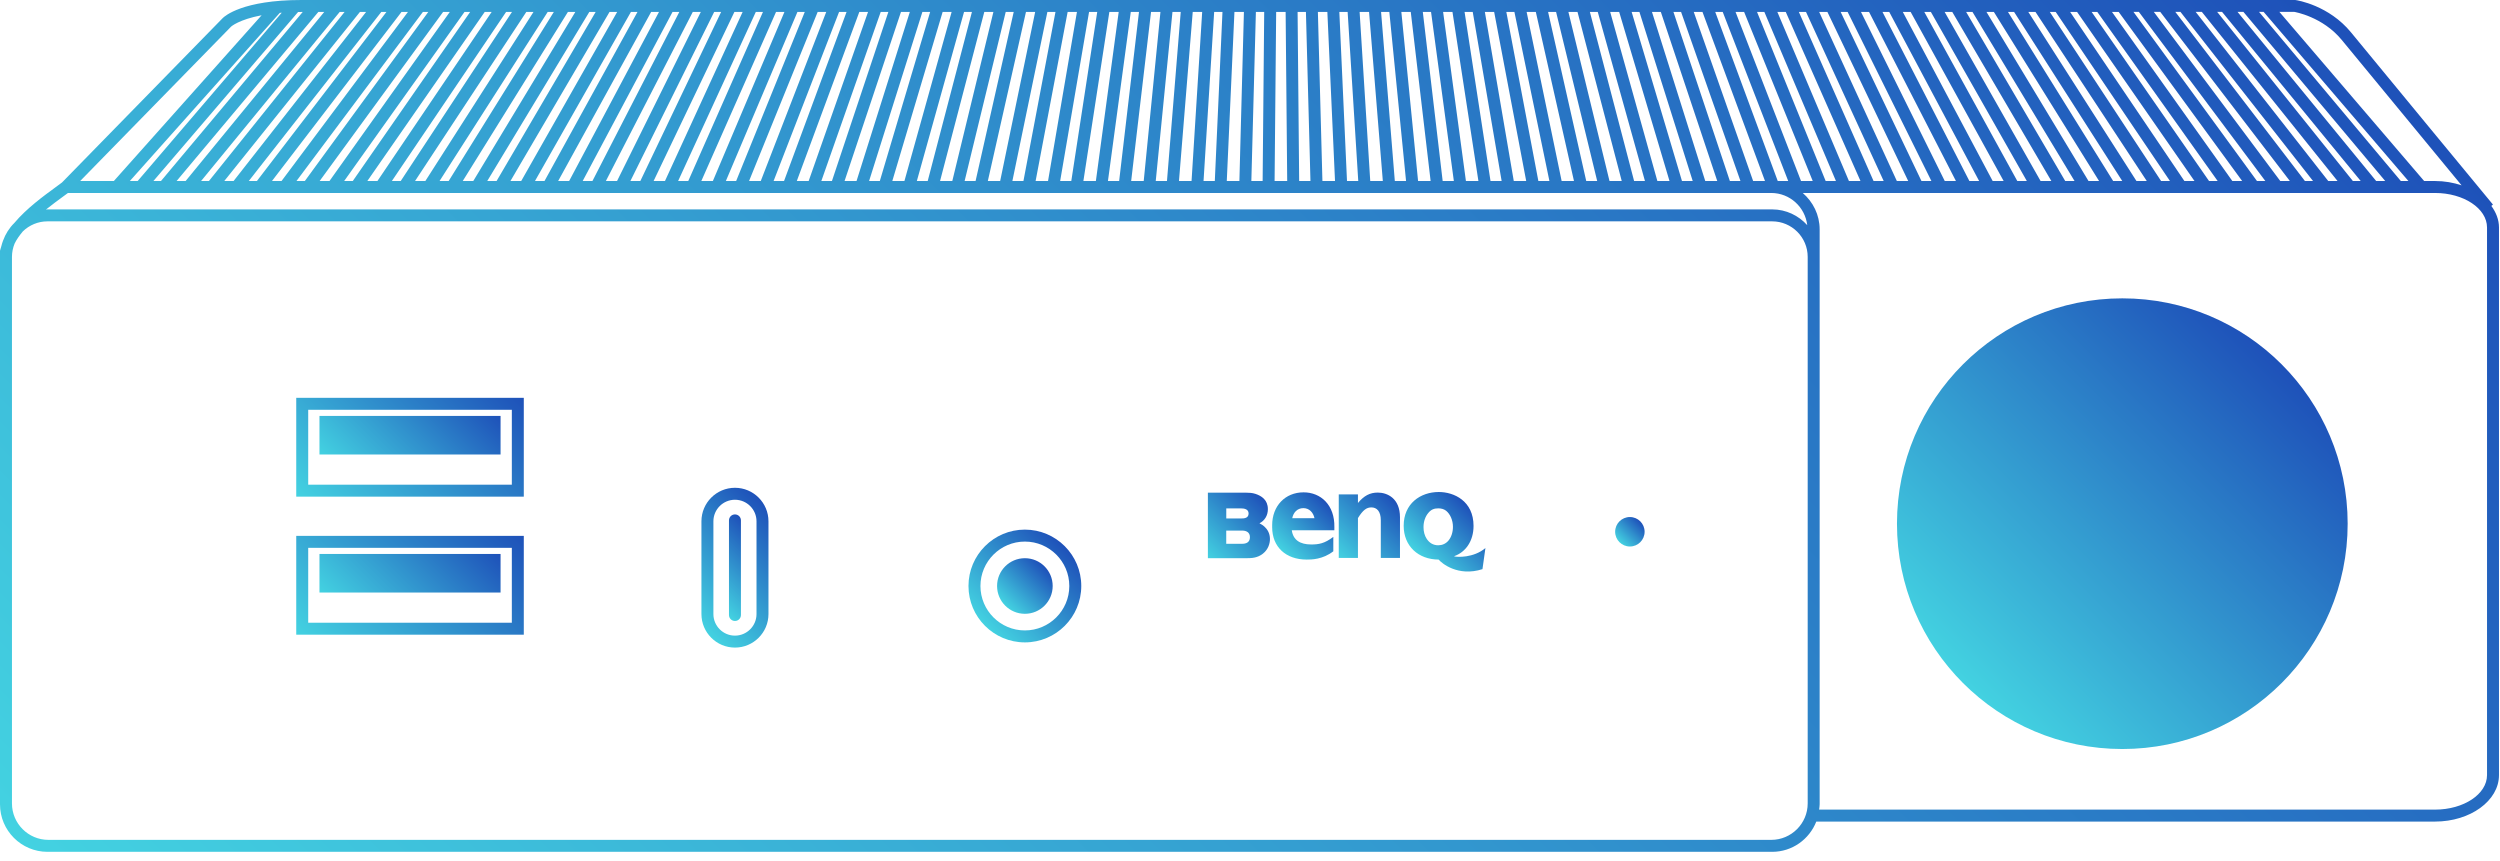
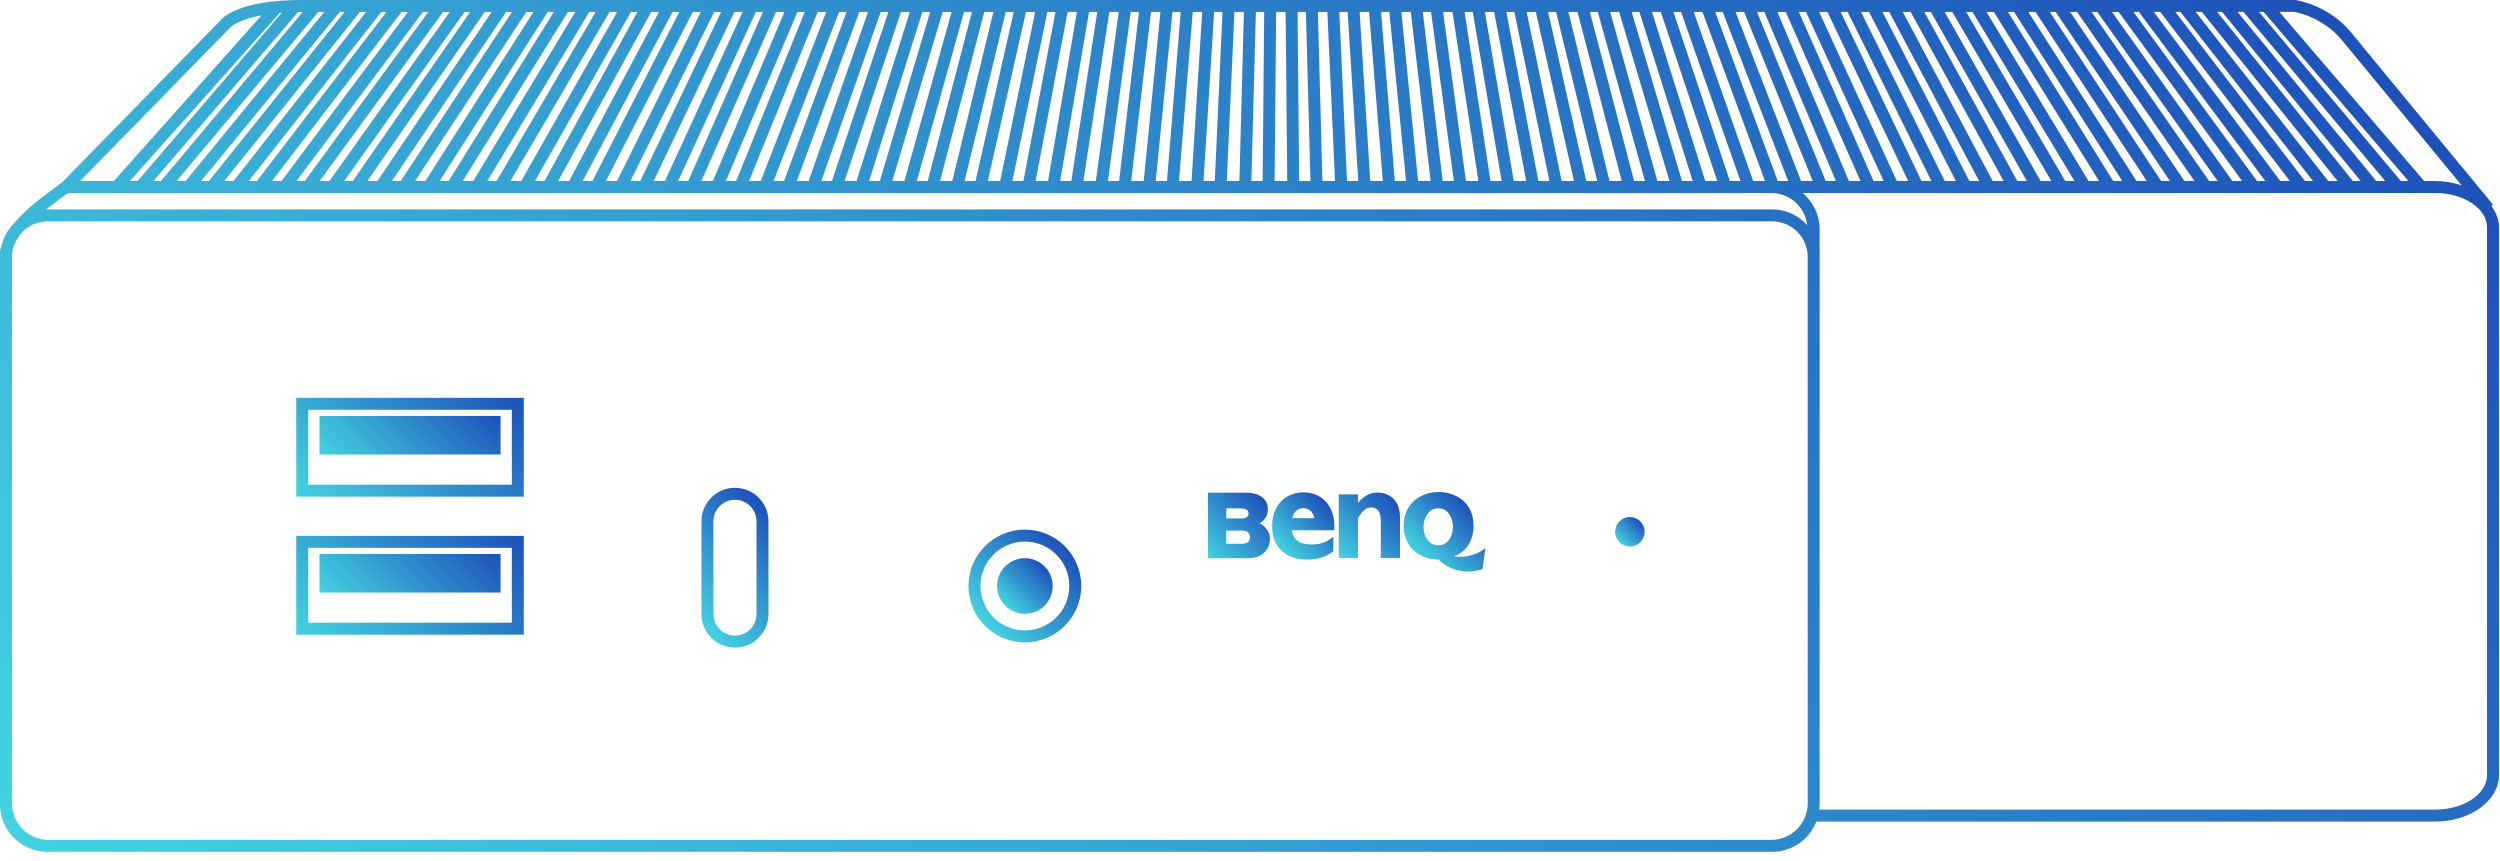
<svg xmlns="http://www.w3.org/2000/svg" width="209" height="72" viewBox="0 0 209 72" fill="none">
  <g clip-path="url(#clip0_182_31)">
    <g clip-path="url(#clip1_182_31)">
      <path d="M208.276 17.215L208.412 17.103C208.412 17.103 198.299 4.851 196.549 2.712C194.698 0.45 192.07 0.023 191.883 0H25.201C20.273 0 18.778 1.354 18.62 1.512L5.184 15.255C5.037 15.367 4.863 15.494 4.662 15.641C3.651 16.379 2.213 17.429 1.195 18.643C0.776 19.054 0.458 19.56 0.253 20.123C0.193 20.263 0.162 20.406 0.12 20.549C0.108 20.597 0.089 20.642 0.079 20.691C0.056 20.782 0.015 20.873 0 20.965V67.243C0 69.432 1.781 71.213 3.97 71.213H148.153C149.832 71.213 151.263 70.161 151.842 68.684H203.568C206.517 68.684 208.915 66.942 208.915 64.8V19.017C208.915 18.363 208.67 17.756 208.276 17.215ZM195.775 3.345C197.053 4.907 202.784 11.854 205.788 15.494C205.11 15.268 204.362 15.133 203.568 15.133H202.658L190.556 0.994L191.806 0.994C191.83 0.998 194.174 1.389 195.775 3.345ZM14.763 15.133L26.612 1H27.105L15.518 15.133H14.763ZM28.398 1H28.807L17.467 15.133H16.811L28.398 1ZM30.089 1H30.605L19.527 15.133H18.749L30.089 1ZM31.875 1H32.306L21.476 15.133H20.797L31.875 1ZM33.565 1H34.104L23.536 15.133H22.735L33.565 1ZM35.353 1H35.805L25.484 15.133H24.784L35.353 1ZM37.043 1H37.603L27.544 15.133H26.722L37.043 1ZM38.831 1H39.304L29.492 15.133H28.771L38.831 1ZM40.521 1H41.102L31.552 15.133H30.709L40.521 1ZM42.309 0.999H42.802L33.5 15.133H32.759L42.309 0.999ZM43.999 0.999H44.6L35.559 15.133H34.697L43.999 0.999ZM45.787 0.999H46.3L37.507 15.133H36.746L45.787 0.999ZM47.477 0.999H48.097L39.566 15.133H38.685L47.477 0.999ZM49.266 0.999H49.797L41.514 15.133H40.734L49.266 0.999ZM50.956 0.999H51.595L43.573 15.133H42.673L50.956 0.999ZM52.745 0.999H53.294L45.52 15.133H44.723L52.745 0.999ZM54.436 0.999L55.091 0.999L47.58 15.133H46.662L54.436 0.999ZM56.224 0.999H56.791L49.527 15.133H48.712L56.224 0.999ZM57.916 0.999H58.588L51.585 15.133H50.651L57.916 0.999ZM59.704 0.999H60.287L53.532 15.133H52.701L59.704 0.999ZM61.395 0.999H62.084L55.591 15.133H54.641L61.395 0.999ZM63.185 0.999L63.783 0.999L57.538 15.133H56.691L63.185 0.999ZM64.876 0.999H65.579L59.596 15.133H58.631L64.876 0.999ZM66.665 0.999H67.278L61.542 15.133H60.682L66.665 0.999ZM68.357 0.999L69.074 0.998L63.6 15.133H62.622L68.357 0.999ZM70.147 0.998H70.773L65.546 15.133H64.672L70.147 0.998ZM71.839 0.998H72.568L67.604 15.133H66.613L71.839 0.998ZM73.628 0.998H74.267L69.55 15.133H68.664L73.628 0.998ZM75.321 0.998H76.062L71.607 15.133H70.605L75.321 0.998ZM77.111 0.998H77.76L73.553 15.133H72.656L77.111 0.998ZM78.804 0.998H79.556L75.61 15.133H74.597L78.804 0.998ZM80.594 0.998H81.253L77.556 15.133H76.648L80.594 0.998ZM82.287 0.998H83.048L79.612 15.133H78.589L82.287 0.998ZM84.078 0.998H84.746L81.558 15.133H80.642L84.078 0.998ZM85.771 0.998H86.54L83.614 15.133H82.583L85.771 0.998ZM87.561 0.998H88.238L85.559 15.133H84.635L87.561 0.998ZM89.255 0.998H90.032L87.615 15.133H86.577L89.255 0.998ZM91.046 0.998H91.728L89.56 15.133H88.629L91.046 0.998ZM92.741 0.998H93.523L91.615 15.133H90.571L92.741 0.998ZM94.532 0.998H95.219L93.56 15.133H92.624L94.532 0.998ZM96.226 0.997H97.013L95.615 15.133H94.566L96.226 0.997ZM98.018 0.997H98.709L97.559 15.133H96.62L98.018 0.997ZM99.712 0.997H100.502L99.614 15.133H98.562L99.712 0.997ZM101.504 0.997H102.198L101.558 15.133H100.616L101.504 0.997ZM103.199 0.997H103.991L103.613 15.133H102.559L103.199 0.997ZM104.992 0.997H105.687L105.556 15.133H104.613L104.992 0.997ZM106.687 0.997H107.479L107.61 15.133H106.556L106.687 0.997ZM108.61 15.133L108.479 0.997H109.175L109.554 15.133H108.61ZM110.554 15.133L110.175 0.997H110.967L111.607 15.133H110.554ZM112.609 15.133L111.968 0.997H112.662L113.55 15.133H112.609ZM114.552 15.133L113.664 0.997H114.454L115.604 15.133H114.552ZM116.607 15.133L115.458 0.997H116.148L117.546 15.133H116.607ZM118.551 15.133L117.153 0.997L117.94 0.997L119.6 15.133H118.551ZM120.607 15.133L118.947 0.997H119.635L121.542 15.133H120.607ZM122.551 15.133L120.644 0.997H121.426L123.595 15.133H122.551ZM124.607 15.133L122.438 0.997L123.12 0.996L125.537 15.133L124.607 15.133ZM126.552 15.133L124.134 0.996H124.911L127.59 15.133H126.552ZM128.607 15.133L125.929 0.996H126.604L129.531 15.133H128.607ZM130.553 15.133L127.626 0.996H128.395L131.584 15.133H130.553ZM132.609 15.133L129.42 0.996H130.088L133.525 15.133H132.609ZM134.554 15.133L131.118 0.996L131.879 0.996L135.577 15.133H134.554ZM136.611 15.133L132.913 0.996H133.572L137.518 15.133H136.611ZM138.556 15.133L134.61 0.996H135.362L139.57 15.133H138.556ZM140.613 15.133L136.405 0.996L137.055 0.996L141.511 15.133L140.613 15.133ZM142.559 15.133L138.104 0.996H138.845L143.562 15.133H142.559ZM144.617 15.133L139.899 0.996H140.537L145.502 15.133H144.617ZM146.562 15.133L141.597 0.996H142.327L147.554 15.133H146.562ZM148.62 15.133L143.393 0.996H144.019L149.494 15.133H148.62ZM150.566 15.133L145.091 0.996H145.808L151.545 15.133H150.566ZM152.625 15.133L146.887 0.996H147.5L153.485 15.133H152.625ZM154.571 15.133L148.586 0.996H149.289L155.536 15.133H154.571ZM156.629 15.133L150.382 0.995H150.981L157.476 15.133H156.629ZM158.576 15.133L152.081 0.995H152.77L159.526 15.133H158.576ZM160.634 15.133L153.878 0.995H154.461L161.465 15.133H160.634ZM162.581 15.133L155.577 0.995H156.25L163.516 15.133H162.581ZM164.64 15.133L157.374 0.995H157.94L165.455 15.133H164.64ZM166.587 15.133L159.073 0.995H159.729L167.505 15.133H166.587ZM168.646 15.133L160.87 0.995H161.42L169.443 15.133H168.646ZM170.593 15.133L162.57 0.995H163.208L171.493 15.133H170.593ZM172.652 15.133L164.367 0.995H164.898L173.432 15.133H172.652ZM174.6 15.133L166.067 0.995H166.687L175.482 15.133H174.6ZM176.66 15.133L167.864 0.995H168.377L177.42 15.133H176.66ZM178.607 15.133L169.564 0.995H170.165L179.47 15.133H178.607ZM180.667 15.133L171.362 0.995H171.855L181.408 15.133H180.667ZM182.615 15.133L173.062 0.995H173.642L183.458 15.133H182.615ZM184.675 15.133L174.86 0.995H175.333L185.396 15.133H184.675ZM186.623 15.133L176.56 0.995H177.12L187.444 15.133H186.623ZM188.683 15.133L178.358 0.994H178.81L189.382 15.133H188.683ZM190.631 15.133L180.059 0.994H180.597L191.432 15.133H190.631ZM192.691 15.133L181.856 0.994H182.287L193.369 15.133H192.691ZM194.64 15.133L183.558 0.994H184.074L195.418 15.133H194.64ZM196.7 15.133L185.355 0.994H185.764L197.355 15.133H196.7ZM198.648 15.133L187.057 0.994H187.55L199.404 15.133H198.648ZM200.709 15.133L188.855 0.994H189.24L201.342 15.133H200.709ZM25.307 1L13.457 15.133H12.825L24.918 1.005C25.014 1.004 25.102 1 25.201 1H25.307ZM10.855 15.133L23.392 1.075C23.446 1.071 23.498 1.065 23.554 1.061L11.509 15.133L10.855 15.133ZM19.324 2.221C19.334 2.213 19.983 1.633 21.873 1.275L9.516 15.133H6.702L19.324 2.221ZM5.252 16.448C5.41 16.333 5.554 16.228 5.681 16.133H148.077C149.634 16.134 150.908 17.313 151.086 18.824C150.359 18.02 149.319 17.505 148.153 17.505H3.97C3.926 17.505 3.885 17.516 3.841 17.518C4.354 17.108 4.853 16.74 5.252 16.448ZM4.047 70.213C2.367 70.213 1 68.846 1 67.165V21.474C1 21.083 1.081 20.71 1.219 20.368C1.383 20.025 1.629 19.68 1.913 19.34C2.448 18.825 3.171 18.505 3.97 18.505H148.153C149.791 18.505 151.123 19.837 151.123 21.474V67.165C151.123 68.846 149.756 70.213 148.076 70.213H4.047ZM207.915 64.8C207.915 66.39 205.965 67.684 203.568 67.684H152.078C152.095 67.537 152.123 67.394 152.123 67.243V19.18C152.123 17.959 151.568 16.876 150.71 16.133H203.568C205.965 16.133 207.915 17.427 207.915 19.017V64.8Z" fill="url(#paint0_linear_182_31)" />
-       <path d="M177.426 62.618C187.83 62.618 196.264 54.184 196.264 43.78C196.264 33.376 187.83 24.942 177.426 24.942C167.022 24.942 158.587 33.376 158.587 43.78C158.587 54.184 167.022 62.618 177.426 62.618Z" fill="url(#paint1_linear_182_31)" />
      <path d="M24.766 41.52H43.789V33.258H24.766V41.52ZM25.766 34.258H42.789V40.52H25.766V34.258Z" fill="url(#paint2_linear_182_31)" />
      <path d="M41.847 34.771H26.708V37.996H41.847V34.771Z" fill="url(#paint3_linear_182_31)" />
      <path d="M24.766 53.06H43.789V44.799H24.766V53.06ZM25.766 45.799H42.789V52.06H25.766V45.799Z" fill="url(#paint4_linear_182_31)" />
      <path d="M41.847 46.311H26.708V49.536H41.847V46.311Z" fill="url(#paint5_linear_182_31)" />
      <path d="M61.442 40.779C59.897 40.779 58.64 42.036 58.64 43.581V51.337C58.64 52.882 59.897 54.139 61.442 54.139C62.987 54.139 64.244 52.882 64.244 51.337V43.581C64.244 42.036 62.987 40.779 61.442 40.779ZM63.244 51.337C63.244 52.331 62.436 53.139 61.442 53.139C60.448 53.139 59.64 52.331 59.64 51.337V43.581C59.64 42.588 60.448 41.779 61.442 41.779C62.436 41.779 63.244 42.588 63.244 43.581V51.337Z" fill="url(#paint6_linear_182_31)" />
-       <path d="M61.442 43.005C61.166 43.005 60.942 43.228 60.942 43.505V51.414C60.942 51.69 61.166 51.914 61.442 51.914C61.718 51.914 61.942 51.69 61.942 51.414V43.505C61.942 43.228 61.718 43.005 61.442 43.005Z" fill="url(#paint7_linear_182_31)" />
      <path d="M85.679 44.276C83.08 44.276 80.965 46.391 80.965 48.99C80.965 51.589 83.08 53.704 85.679 53.704C88.279 53.704 90.394 51.589 90.394 48.99C90.394 46.391 88.279 44.276 85.679 44.276ZM85.679 52.704C83.631 52.704 81.965 51.038 81.965 48.99C81.965 46.942 83.631 45.276 85.679 45.276C87.728 45.276 89.394 46.942 89.394 48.99C89.394 51.038 87.728 52.704 85.679 52.704Z" fill="url(#paint8_linear_182_31)" />
      <path d="M85.679 46.666C84.395 46.666 83.355 47.706 83.355 48.99C83.355 50.274 84.395 51.314 85.679 51.314C86.963 51.314 88.004 50.274 88.004 48.99C88.004 47.706 86.963 46.666 85.679 46.666Z" fill="url(#paint9_linear_182_31)" />
      <path d="M136.258 43.224C135.577 43.224 135.026 43.776 135.026 44.456C135.026 45.136 135.577 45.688 136.258 45.688C136.938 45.688 137.489 45.136 137.489 44.456C137.489 43.776 136.938 43.224 136.258 43.224Z" fill="url(#paint10_linear_182_31)" />
      <path d="M108.979 41.16C107.442 41.16 106.353 42.296 106.353 43.907C106.353 43.936 106.354 43.965 106.354 43.993C106.354 44.022 106.353 44.05 106.353 44.079C106.353 45.714 107.485 46.781 109.237 46.781C109.626 46.781 110.569 46.781 111.465 46.088V44.885C110.731 45.441 110.246 45.518 109.615 45.518C108.695 45.518 108.108 45.155 107.993 44.329H111.551C111.554 44.242 111.554 44.157 111.553 44.075C111.591 42.208 110.407 41.16 108.979 41.16ZM108.031 43.321C108.126 42.834 108.464 42.48 108.961 42.48C109.448 42.48 109.792 42.842 109.89 43.321H108.031Z" fill="url(#paint11_linear_182_31)" />
      <path d="M115.182 41.18C114.531 41.18 114.035 41.435 113.524 42.05V41.334H111.92V46.644H113.524V43.312C113.941 42.639 114.245 42.419 114.642 42.419C115.094 42.419 115.435 42.732 115.435 43.498V46.644H117.038V43.244C117.038 41.656 115.978 41.18 115.182 41.18Z" fill="url(#paint12_linear_182_31)" />
      <path d="M105.292 43.749C105.723 43.526 105.994 43.105 105.994 42.567C105.994 41.786 105.458 41.457 104.959 41.289C104.671 41.194 104.422 41.194 104.104 41.185H100.979V46.665H104.218C104.649 46.665 105.118 46.641 105.564 46.299C106.024 45.94 106.167 45.447 106.167 45.064C106.167 44.569 105.935 44.227 105.7 44.02C105.564 43.893 105.436 43.829 105.292 43.749ZM102.516 42.501H103.74C104.022 42.501 104.382 42.565 104.382 42.928C104.382 43.331 103.998 43.344 103.74 43.344H102.516V42.501ZM103.843 45.461H102.513V44.357H103.843C104.18 44.357 104.494 44.493 104.494 44.908C104.494 45.343 104.18 45.461 103.843 45.461Z" fill="url(#paint13_linear_182_31)" />
      <path d="M121.581 46.515L121.573 46.494C122.529 46.159 123.188 45.231 123.188 43.969C123.188 41.873 121.547 41.132 120.281 41.132C118.751 41.132 117.347 42.097 117.347 43.956C117.347 45.659 118.577 46.776 120.27 46.781C120.517 47.079 121.878 48.239 123.934 47.581L124.181 45.818C123.19 46.654 121.804 46.581 121.581 46.515ZM121.087 45.198C120.868 45.456 120.565 45.586 120.239 45.586C119.816 45.586 119.501 45.39 119.275 45.052C119.096 44.785 119.003 44.438 119.005 44.063C119.005 43.584 119.163 43.17 119.407 42.881C119.635 42.602 119.886 42.498 120.239 42.498C120.477 42.499 120.705 42.553 120.894 42.699C121.243 42.982 121.466 43.497 121.466 44.048C121.466 44.489 121.327 44.917 121.087 45.198Z" fill="url(#paint14_linear_182_31)" />
    </g>
  </g>
  <defs>
    <linearGradient id="paint0_linear_182_31" x1="39.248" y1="108.132" x2="170.634" y2="-23.254" gradientUnits="userSpaceOnUse">
      <stop stop-color="#43D2E1" />
      <stop offset="1" stop-color="#1E51B9" />
    </linearGradient>
    <linearGradient id="paint1_linear_182_31" x1="164.105" y1="57.101" x2="190.747" y2="30.459" gradientUnits="userSpaceOnUse">
      <stop stop-color="#43D2E1" />
      <stop offset="1" stop-color="#1E51B9" />
    </linearGradient>
    <linearGradient id="paint2_linear_182_31" x1="27.456" y1="44.21" x2="41.099" y2="30.568" gradientUnits="userSpaceOnUse">
      <stop stop-color="#43D2E1" />
      <stop offset="1" stop-color="#1E51B9" />
    </linearGradient>
    <linearGradient id="paint3_linear_182_31" x1="29.686" y1="40.974" x2="38.868" y2="31.793" gradientUnits="userSpaceOnUse">
      <stop stop-color="#43D2E1" />
      <stop offset="1" stop-color="#1E51B9" />
    </linearGradient>
    <linearGradient id="paint4_linear_182_31" x1="27.456" y1="55.75" x2="41.099" y2="42.108" gradientUnits="userSpaceOnUse">
      <stop stop-color="#43D2E1" />
      <stop offset="1" stop-color="#1E51B9" />
    </linearGradient>
    <linearGradient id="paint5_linear_182_31" x1="29.686" y1="52.515" x2="38.868" y2="43.333" gradientUnits="userSpaceOnUse">
      <stop stop-color="#43D2E1" />
      <stop offset="1" stop-color="#1E51B9" />
    </linearGradient>
    <linearGradient id="paint6_linear_182_31" x1="57.522" y1="51.379" x2="65.361" y2="43.54" gradientUnits="userSpaceOnUse">
      <stop stop-color="#43D2E1" />
      <stop offset="1" stop-color="#1E51B9" />
    </linearGradient>
    <linearGradient id="paint7_linear_182_31" x1="59.111" y1="49.79" x2="63.773" y2="45.128" gradientUnits="userSpaceOnUse">
      <stop stop-color="#43D2E1" />
      <stop offset="1" stop-color="#1E51B9" />
    </linearGradient>
    <linearGradient id="paint8_linear_182_31" x1="82.348" y1="52.322" x2="89.011" y2="45.658" gradientUnits="userSpaceOnUse">
      <stop stop-color="#43D2E1" />
      <stop offset="1" stop-color="#1E51B9" />
    </linearGradient>
    <linearGradient id="paint9_linear_182_31" x1="84.036" y1="50.633" x2="87.323" y2="47.346" gradientUnits="userSpaceOnUse">
      <stop stop-color="#43D2E1" />
      <stop offset="1" stop-color="#1E51B9" />
    </linearGradient>
    <linearGradient id="paint10_linear_182_31" x1="135.387" y1="45.327" x2="137.129" y2="43.585" gradientUnits="userSpaceOnUse">
      <stop stop-color="#43D2E1" />
      <stop offset="1" stop-color="#1E51B9" />
    </linearGradient>
    <linearGradient id="paint11_linear_182_31" x1="107.19" y1="46.096" x2="111.093" y2="42.193" gradientUnits="userSpaceOnUse">
      <stop stop-color="#43D2E1" />
      <stop offset="1" stop-color="#1E51B9" />
    </linearGradient>
    <linearGradient id="paint12_linear_182_31" x1="111.872" y1="46.596" x2="116.633" y2="41.835" gradientUnits="userSpaceOnUse">
      <stop stop-color="#43D2E1" />
      <stop offset="1" stop-color="#1E51B9" />
    </linearGradient>
    <linearGradient id="paint13_linear_182_31" x1="100.668" y1="46.354" x2="105.494" y2="41.528" gradientUnits="userSpaceOnUse">
      <stop stop-color="#43D2E1" />
      <stop offset="1" stop-color="#1E51B9" />
    </linearGradient>
    <linearGradient id="paint14_linear_182_31" x1="118.982" y1="46.815" x2="123.133" y2="42.663" gradientUnits="userSpaceOnUse">
      <stop stop-color="#43D2E1" />
      <stop offset="1" stop-color="#1E51B9" />
    </linearGradient>
    <clipPath id="clip0_182_31">
      <rect width="208.915" height="71.213" fill="white" />
    </clipPath>
    <clipPath id="clip1_182_31">
      <rect width="208.915" height="71.213" fill="white" />
    </clipPath>
  </defs>
</svg>